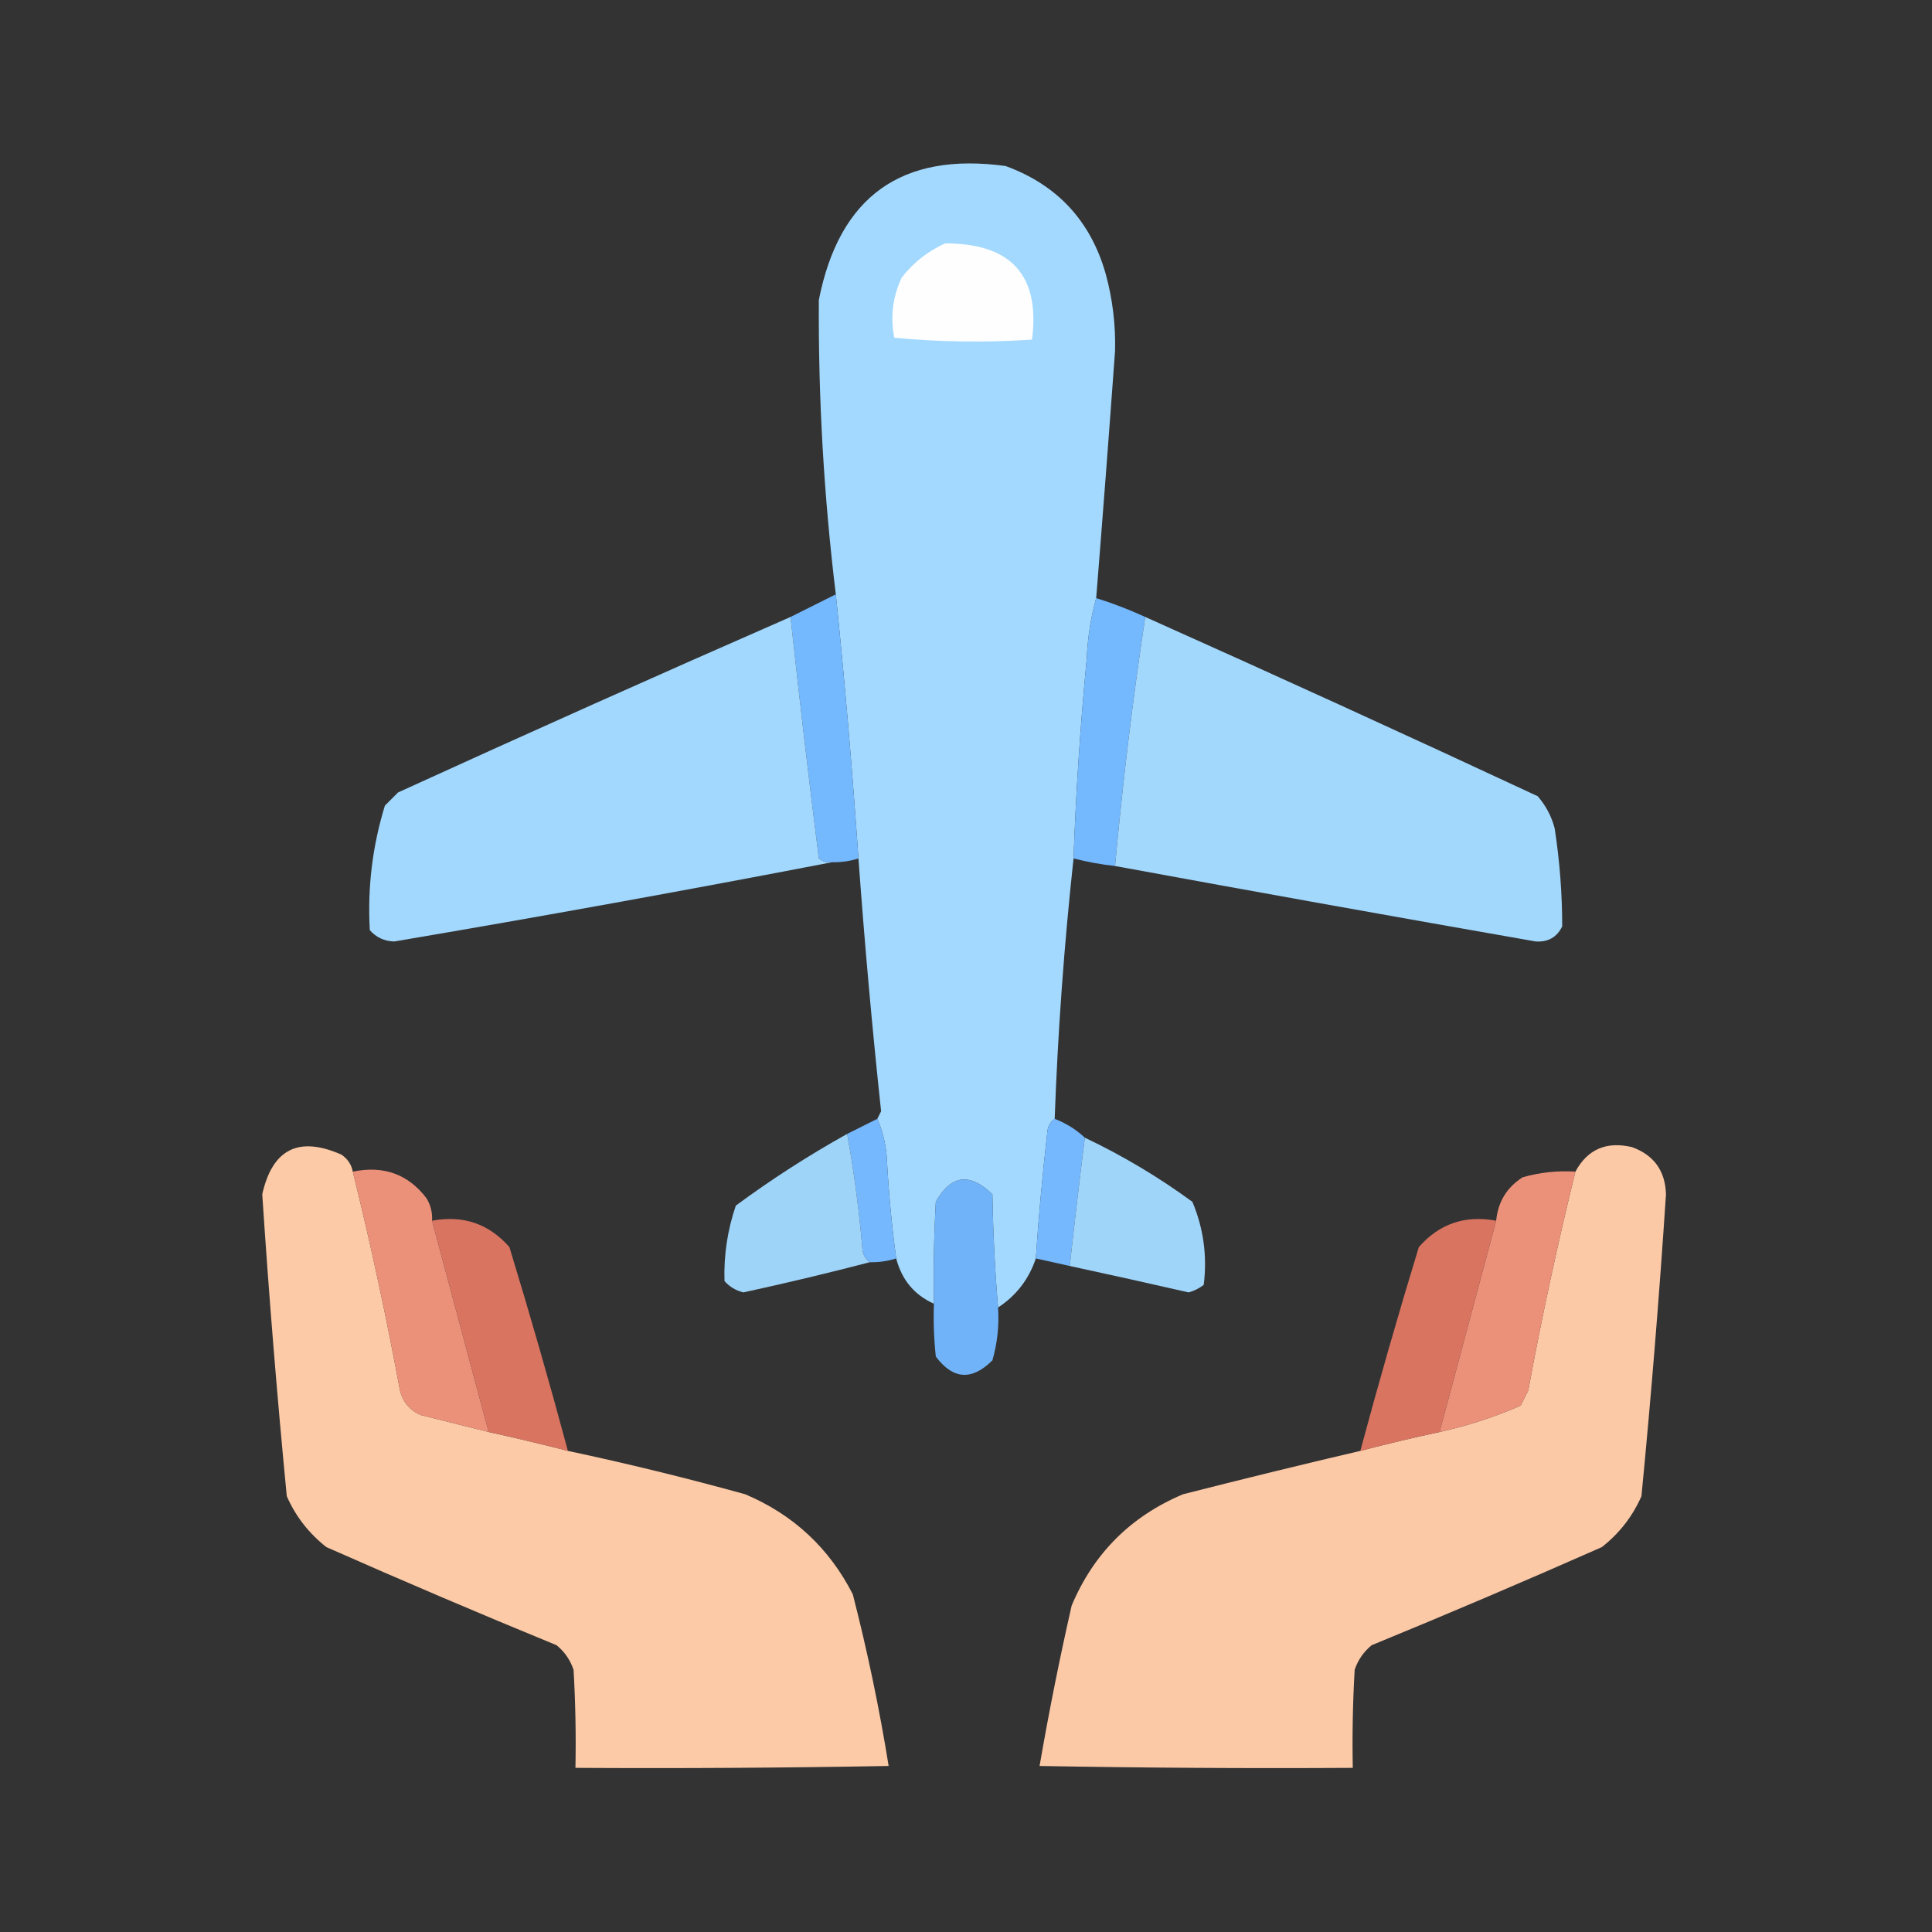
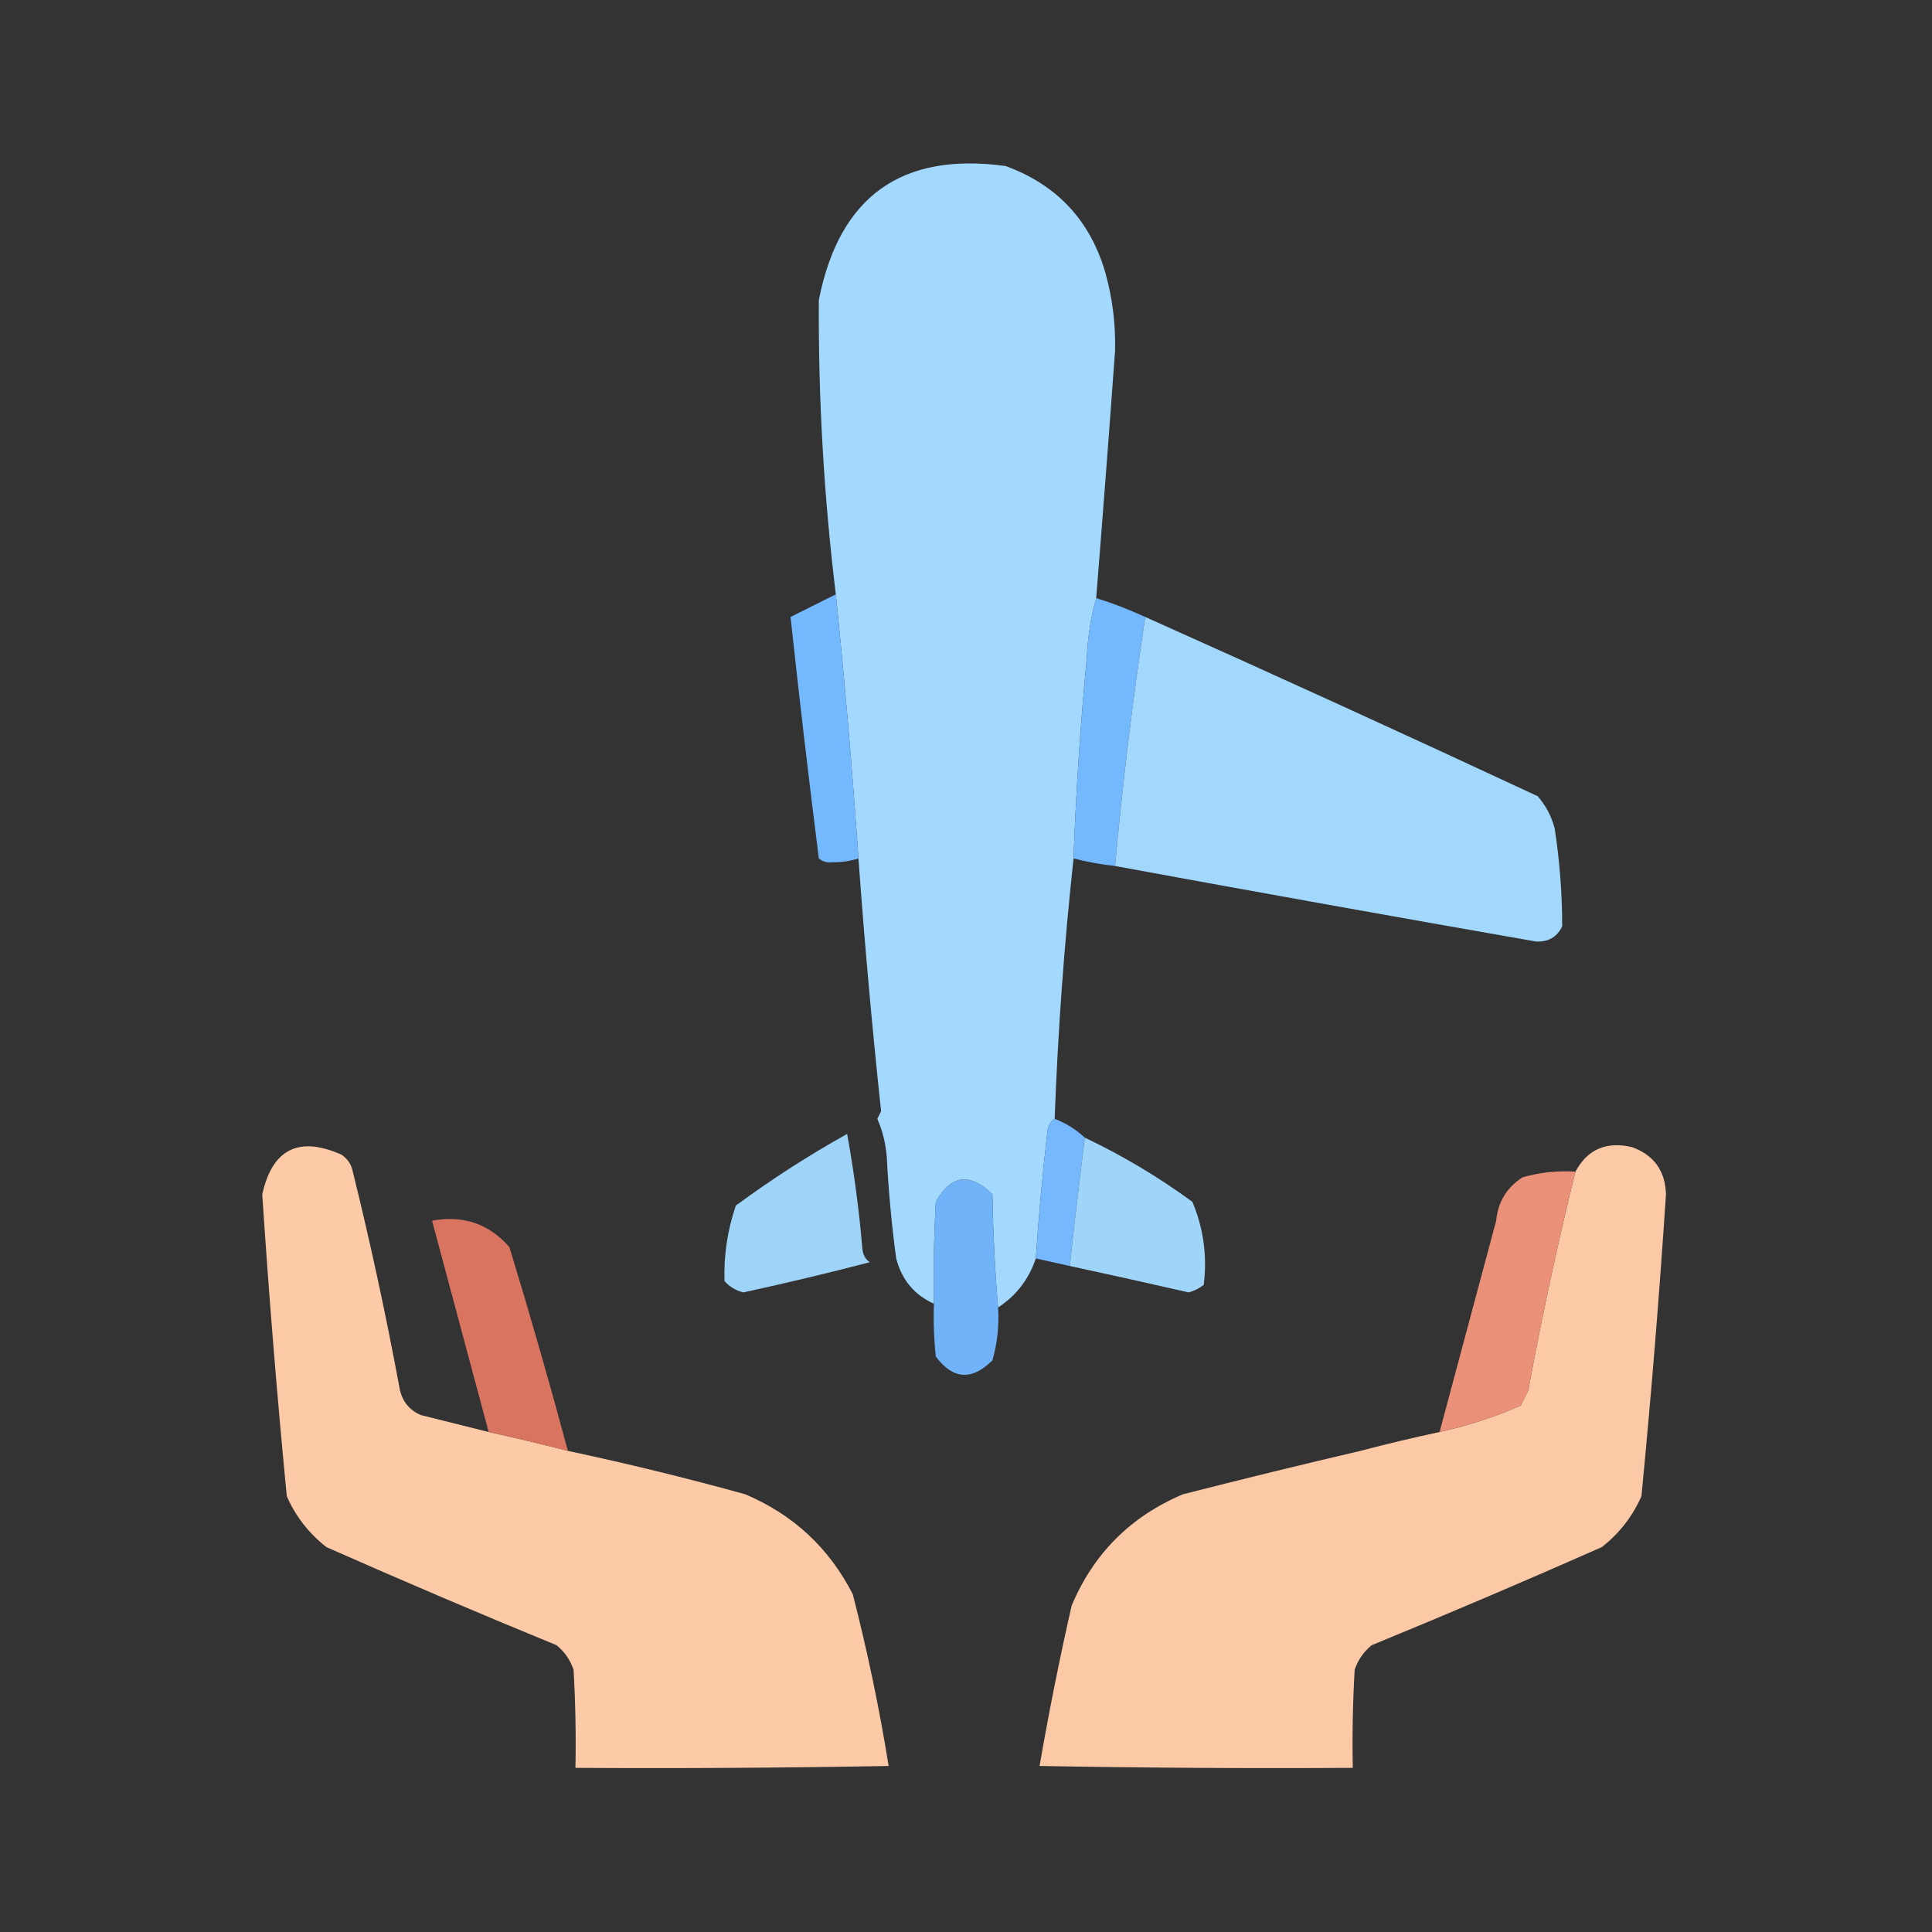
<svg xmlns="http://www.w3.org/2000/svg" version="1.1" width="512px" height="512px" style="shape-rendering:geometricPrecision; text-rendering:geometricPrecision; image-rendering:optimizeQuality; fill-rule:evenodd; clip-rule:evenodd">
  <rect width="100%" height="100%" fill="#333333" stroke="none" />
  <g>
    <path style="opacity:0.993" fill="#a4daff" d="M 290.5,158.5 C 289.082,163.602 288.249,168.936 288,174.5C 286.303,192.139 285.136,209.805 284.5,227.5C 281.995,250.542 280.329,273.542 279.5,296.5C 278.252,297.334 277.585,298.667 277.5,300.5C 276.245,311.483 275.245,322.483 274.5,333.5C 272.66,339.004 269.327,343.337 264.5,346.5C 263.67,336.675 263.17,326.675 263,316.5C 256.994,310.67 251.994,311.337 248,318.5C 247.5,327.494 247.334,336.494 247.5,345.5C 242.316,343.181 238.983,339.181 237.5,333.5C 236.289,324.545 235.455,315.545 235,306.5C 234.689,302.91 233.856,299.577 232.5,296.5C 232.804,295.85 233.137,295.183 233.5,294.5C 231.116,272.221 229.116,249.888 227.5,227.5C 225.89,204.078 223.89,180.745 221.5,157.5C 218.341,131.591 216.841,105.591 217,79.5C 222.424,52.05 238.924,40.217 266.5,44C 280.163,48.997 288.996,58.497 293,72.5C 294.843,79.207 295.677,86.04 295.5,93C 293.916,114.843 292.249,136.677 290.5,158.5 Z" />
  </g>
  <g>
-     <path style="opacity:1" fill="#fefeff" d="M 250.5,64.5 C 268.004,64.491 275.671,72.991 273.5,90C 261.258,90.821 249.091,90.654 237,89.5C 235.909,83.903 236.576,78.57 239,73.5C 242.161,69.49 245.994,66.49 250.5,64.5 Z" />
-   </g>
+     </g>
  <g>
    <path style="opacity:1" fill="#74b8fe" d="M 221.5,157.5 C 223.89,180.745 225.89,204.078 227.5,227.5C 225.236,228.219 222.903,228.552 220.5,228.5C 219.178,228.67 218.011,228.337 217,227.5C 214.302,206.185 211.802,184.851 209.5,163.5C 213.435,161.533 217.435,159.533 221.5,157.5 Z" />
  </g>
  <g>
    <path style="opacity:1" fill="#74b8fe" d="M 290.5,158.5 C 294.938,159.885 299.271,161.552 303.5,163.5C 300.185,185.426 297.518,207.426 295.5,229.5C 291.779,229.089 288.112,228.422 284.5,227.5C 285.136,209.805 286.303,192.139 288,174.5C 288.249,168.936 289.082,163.602 290.5,158.5 Z" />
  </g>
  <g>
-     <path style="opacity:0.988" fill="#a3d9ff" d="M 209.5,163.5 C 211.802,184.851 214.302,206.185 217,227.5C 218.011,228.337 219.178,228.67 220.5,228.5C 182.047,235.911 143.38,242.911 104.5,249.5C 101.889,249.444 99.722,248.444 98,246.5C 97.362,235.238 98.695,224.238 102,213.5C 103.167,212.333 104.333,211.167 105.5,210C 140.07,194.214 174.737,178.714 209.5,163.5 Z" />
-   </g>
+     </g>
  <g>
    <path style="opacity:0.988" fill="#a4d9ff" d="M 303.5,163.5 C 338.29,179.062 372.957,194.895 407.5,211C 409.652,213.469 411.152,216.302 412,219.5C 413.331,228.141 413.998,236.808 414,245.5C 412.607,248.366 410.274,249.699 407,249.5C 369.785,242.992 332.618,236.325 295.5,229.5C 297.518,207.426 300.185,185.426 303.5,163.5 Z" />
  </g>
  <g>
-     <path style="opacity:1" fill="#75b8fe" d="M 232.5,296.5 C 233.856,299.577 234.689,302.91 235,306.5C 235.455,315.545 236.289,324.545 237.5,333.5C 235.236,334.219 232.903,334.552 230.5,334.5C 229.252,333.666 228.585,332.333 228.5,330.5C 227.632,320.425 226.299,310.425 224.5,300.5C 227.193,299.153 229.86,297.82 232.5,296.5 Z" />
-   </g>
+     </g>
  <g>
    <path style="opacity:1" fill="#75b8fe" d="M 279.5,296.5 C 282.54,297.68 285.206,299.347 287.5,301.5C 286.074,312.819 284.74,324.152 283.5,335.5C 280.5,334.833 277.5,334.167 274.5,333.5C 275.245,322.483 276.245,311.483 277.5,300.5C 277.585,298.667 278.252,297.334 279.5,296.5 Z" />
  </g>
  <g>
    <path style="opacity:0.971" fill="#a3d9ff" d="M 224.5,300.5 C 226.299,310.425 227.632,320.425 228.5,330.5C 228.585,332.333 229.252,333.666 230.5,334.5C 219.512,337.371 208.345,340.037 197,342.5C 195.018,342.01 193.351,341.01 192,339.5C 191.784,332.679 192.784,326.012 195,319.5C 204.437,312.533 214.27,306.199 224.5,300.5 Z" />
  </g>
  <g>
    <path style="opacity:0.974" fill="#a3d9ff" d="M 287.5,301.5 C 297.523,306.263 307.023,311.929 316,318.5C 318.954,325.557 319.954,332.89 319,340.5C 317.806,341.43 316.473,342.097 315,342.5C 304.498,340.1 293.998,337.767 283.5,335.5C 284.74,324.152 286.074,312.819 287.5,301.5 Z" />
  </g>
  <g>
    <path style="opacity:0.99" fill="#fecca8" d="M 93.5,310.5 C 98.233,329.662 102.4,348.995 106,368.5C 106.786,371.583 108.619,373.749 111.5,375C 117.518,376.505 123.518,378.005 129.5,379.5C 136.548,381.042 143.548,382.709 150.5,384.5C 166.267,387.858 181.934,391.692 197.5,396C 210.219,401.386 219.719,410.219 226,422.5C 229.868,437.548 233.035,452.715 235.5,468C 207.835,468.5 180.169,468.667 152.5,468.5C 152.666,459.827 152.5,451.16 152,442.5C 151.117,439.898 149.617,437.731 147.5,436C 127.051,427.609 106.718,418.942 86.5,410C 81.853,406.358 78.353,401.858 76,396.5C 73.418,369.858 71.252,343.191 69.5,316.5C 72.186,304.49 79.186,300.99 90.5,306C 92.141,307.129 93.141,308.629 93.5,310.5 Z" />
  </g>
  <g>
    <path style="opacity:0.991" fill="#fecba8" d="M 360.5,384.5 C 367.459,382.677 374.459,381.01 381.5,379.5C 388.949,377.85 396.115,375.517 403,372.5C 403.667,371.167 404.333,369.833 405,368.5C 408.6,348.995 412.767,329.662 417.5,310.5C 420.708,304.569 425.708,302.403 432.5,304C 438.311,306.114 441.311,310.281 441.5,316.5C 439.748,343.191 437.582,369.858 435,396.5C 432.646,401.858 429.146,406.358 424.5,410C 404.282,418.942 383.949,427.609 363.5,436C 361.383,437.731 359.883,439.898 359,442.5C 358.5,451.16 358.334,459.827 358.5,468.5C 330.831,468.667 303.165,468.5 275.5,468C 277.953,453.79 280.786,439.623 284,425.5C 289.808,411.692 299.641,401.859 313.5,396C 329.145,392.005 344.812,388.172 360.5,384.5 Z" />
  </g>
  <g>
-     <path style="opacity:0.994" fill="#ed927a" d="M 93.5,310.5 C 101.625,308.815 108.125,311.149 113,317.5C 114.128,319.345 114.628,321.345 114.5,323.5C 119.503,342.188 124.503,360.855 129.5,379.5C 123.518,378.005 117.518,376.505 111.5,375C 108.619,373.749 106.786,371.583 106,368.5C 102.4,348.995 98.233,329.662 93.5,310.5 Z" />
-   </g>
+     </g>
  <g>
    <path style="opacity:0.994" fill="#ed927a" d="M 417.5,310.5 C 412.767,329.662 408.6,348.995 405,368.5C 404.333,369.833 403.667,371.167 403,372.5C 396.115,375.517 388.949,377.85 381.5,379.5C 386.496,360.85 391.496,342.183 396.5,323.5C 396.971,318.53 399.305,314.696 403.5,312C 408.066,310.691 412.733,310.191 417.5,310.5 Z" />
  </g>
  <g>
    <path style="opacity:0.97" fill="#73b7fe" d="M 264.5,346.5 C 264.809,351.267 264.309,355.934 263,360.5C 257.558,365.94 252.558,365.607 248,359.5C 247.501,354.845 247.334,350.179 247.5,345.5C 247.334,336.494 247.5,327.494 248,318.5C 251.994,311.337 256.994,310.67 263,316.5C 263.17,326.675 263.67,336.675 264.5,346.5 Z" />
  </g>
  <g>
    <path style="opacity:0.978" fill="#dd7662" d="M 114.5,323.5 C 122.737,321.967 129.57,324.301 135,330.5C 140.479,348.435 145.646,366.435 150.5,384.5C 143.548,382.709 136.548,381.042 129.5,379.5C 124.503,360.855 119.503,342.188 114.5,323.5 Z" />
  </g>
  <g>
-     <path style="opacity:0.977" fill="#dd7662" d="M 396.5,323.5 C 391.496,342.183 386.496,360.85 381.5,379.5C 374.459,381.01 367.459,382.677 360.5,384.5C 365.354,366.435 370.521,348.435 376,330.5C 381.43,324.301 388.263,321.967 396.5,323.5 Z" />
-   </g>
+     </g>
</svg>